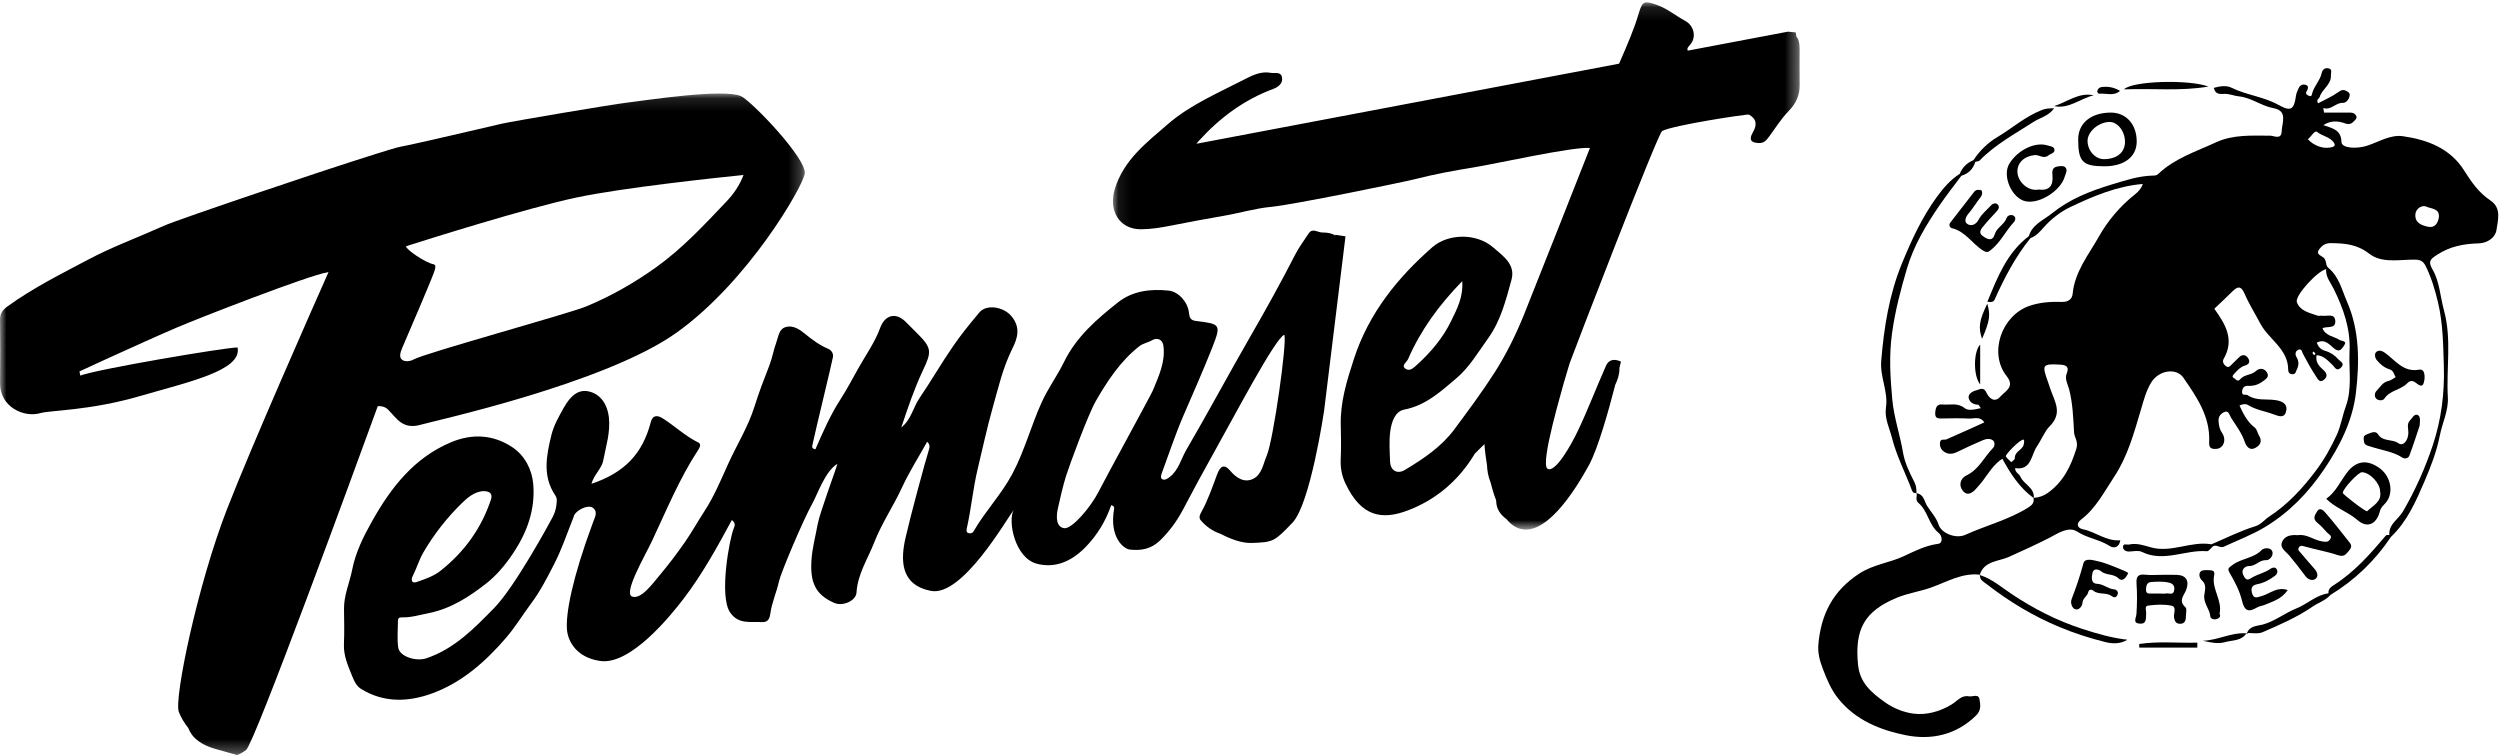
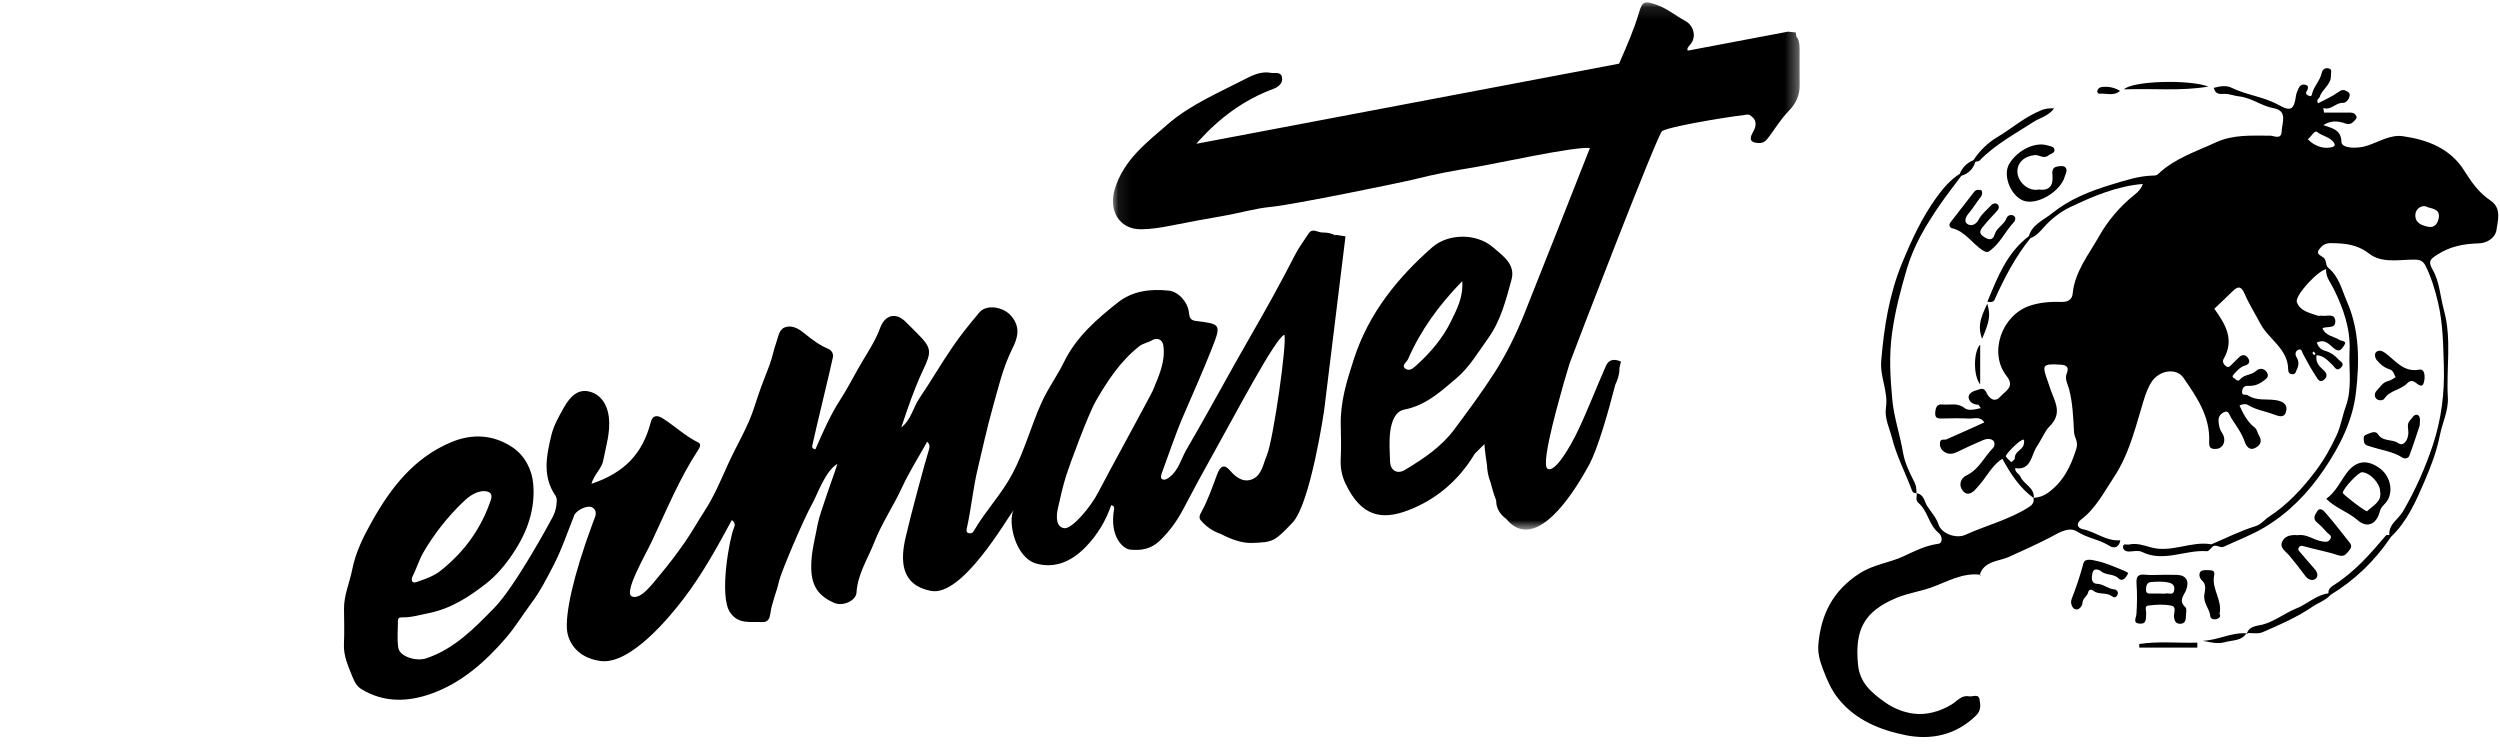
<svg xmlns="http://www.w3.org/2000/svg" xmlns:xlink="http://www.w3.org/1999/xlink" width="195px" height="59px" viewBox="0 0 195 59" version="1.1">
  <title>permaset</title>
  <desc>Created with Sketch.</desc>
  <defs>
    <polygon id="path-1" points="53.646 0.111 0.081 0.111 0.081 41.236 53.646 41.236 53.646 0.111" />
    <polygon id="path-3" points="3.09318503e-05 51.716 62.776 51.716 62.776 0.122 3.09318503e-05 0.122 3.09318503e-05 51.716" />
  </defs>
  <g id="-zeefdruk-–-tasjes" stroke="none" stroke-width="1" fill="none" fill-rule="evenodd">
    <g id="zeefdruk---tasjes" transform="translate(-434, -2340)">
      <g id="permaset" transform="translate(434, 2340)">
        <g id="Group-3" transform="translate(86.728, 0.071)">
          <mask id="mask-2" fill="white">
            <use xlink:href="#path-1" />
          </mask>
          <g id="Clip-2" />
          <path d="M23.096,27.948 C24.075,25.709 25.474,23.76 27.327,21.859 C27.415,23.127 26.905,24.051 26.462,24.965 C25.826,26.277 24.895,27.382 23.815,28.367 C23.531,28.625 23.221,28.929 22.893,28.686 C22.547,28.431 22.986,28.199 23.096,27.948 M53.643,3.744 C53.643,3.279 53.565,2.968 53.391,2.796 L53.339,2.459 L52.73,2.399 L44.918,3.879 C44.819,3.679 44.991,3.562 45.152,3.355 C45.607,2.773 45.379,1.913 44.715,1.556 C43.974,1.157 43.329,0.604 42.513,0.314 C41.571,-0.021 41.388,-0.02 41.11,0.925 C40.725,2.236 40.178,3.472 39.636,4.72 C39.611,4.778 39.586,4.836 39.562,4.895 L6.597,11.142 C6.648,11.061 6.721,10.983 6.793,10.903 C8.422,9.111 10.312,7.704 12.608,6.856 C12.933,6.736 13.354,6.452 13.273,5.985 C13.186,5.477 12.719,5.674 12.388,5.61 C11.66,5.469 10.976,5.793 10.428,6.077 C8.345,7.156 6.115,8.089 4.356,9.62 C2.735,11.031 0.931,12.376 0.23,14.66 C-0.28,16.321 0.548,17.826 2.279,17.812 C3.074,17.806 3.843,17.679 4.634,17.522 C5.974,17.255 7.324,17.002 8.673,16.772 C9.939,16.556 11.192,16.176 12.441,16.062 C14.091,15.91 22.743,14.133 23.637,13.904 C25.156,13.514 26.715,13.23 28.232,12.984 C29.933,12.708 35.993,11.352 37.287,11.471 C37.156,11.813 32.882,22.65 32.125,24.516 C31.507,26.042 30.758,27.569 29.837,29.007 C28.856,30.539 27.77,31.992 26.693,33.441 C25.704,34.771 24.29,35.724 22.855,36.582 C22.253,36.942 21.722,36.64 21.697,35.917 C21.67,35.129 21.61,34.328 21.715,33.554 C21.809,32.867 22.073,32.02 22.8,31.879 C24.487,31.553 25.672,30.45 26.874,29.431 C27.877,28.581 28.567,27.401 29.343,26.321 C30.334,24.941 30.73,23.34 31.166,21.76 C31.501,20.547 30.509,19.899 29.76,19.243 C28.421,18.071 26.199,18.154 24.993,19.212 C22.265,21.607 20.037,24.37 18.879,27.92 C18.321,29.632 17.8,31.305 17.852,33.12 C17.877,34 17.886,34.882 17.847,35.76 C17.818,36.425 17.928,37.026 18.215,37.634 C19.454,40.265 21.086,40.493 23.065,39.749 C25.294,38.912 27.074,37.38 28.308,35.315 L29.055,34.57 C29.055,34.57 29.101,35.251 29.254,36.177 C29.275,36.619 29.338,37.063 29.534,37.551 C29.65,38.02 29.793,38.498 29.968,38.948 C29.972,38.993 29.977,39.038 29.979,39.085 C30.003,39.611 30.282,40.061 30.775,40.419 C31.004,40.699 31.26,40.924 31.55,41.065 C33.681,42.097 36.115,38.212 37.21,36.209 C37.921,34.91 38.758,31.903 39.26,29.948 C39.449,29.542 39.594,29.128 39.588,28.694 C39.588,28.674 39.588,28.654 39.587,28.635 C39.663,28.322 39.706,28.136 39.706,28.136 C39.706,28.136 38.884,27.68 38.541,28.455 C37.791,30.145 37.15,31.836 36.359,33.507 C35.834,34.614 34.58,36.859 33.978,36.488 C33.376,36.117 35.135,30.27 35.253,29.779 L35.701,28.274 C36.024,27.366 42.576,10.337 42.92,10.148 C43.737,9.698 49.591,8.809 49.691,8.866 C50.313,9.218 50.326,9.689 49.992,10.261 C49.664,10.822 49.84,11.072 50.48,11.088 C50.886,11.097 51.066,10.845 51.264,10.581 C51.758,9.922 52.19,9.202 52.762,8.619 C53.344,8.023 53.655,7.386 53.646,6.566 C53.635,5.626 53.643,4.685 53.643,3.744" id="Fill-1" fill="#000000" mask="url(#mask-2)" />
        </g>
        <path d="M89.929,30.443 C89.787,30.793 86.212,37.317 85.658,38.411 C85.103,39.507 83.619,41.294 83,41.199 C82.381,41.103 82.359,40.347 82.523,39.617 C82.71,38.783 82.908,37.908 83.154,37.118 C83.409,36.299 84.878,32.315 85.478,31.274 C86.388,29.698 87.398,28.158 88.866,27.007 C89.162,26.775 89.559,26.723 89.894,26.523 C90.174,26.355 90.67,26.382 90.747,26.988 C90.909,28.248 90.376,29.339 89.929,30.443 L89.929,30.443 Z M32.201,44.912 C32.506,44.321 32.678,43.68 33.02,43.094 C33.849,41.668 34.868,40.375 36.027,39.244 C36.415,38.865 37.01,38.319 37.74,38.308 C38.196,38.322 38.451,38.495 38.287,38.987 C37.541,41.23 36.197,43.069 34.357,44.524 C33.832,44.94 33.141,45.18 32.492,45.399 C32.078,45.538 32.055,45.197 32.201,44.912 L32.201,44.912 Z M104.158,18.312 L104.143,18.369 C103.936,18.215 103.606,18.135 103.113,18.133 C102.78,18.131 102.369,17.754 102.068,18.219 C101.717,18.761 101.314,19.295 101.03,19.849 C99.94,21.974 98.788,24.059 97.594,26.127 C95.88,29.096 94.267,32.123 92.538,35.082 C92.116,35.804 91.933,36.686 91.204,37.232 C91.012,37.375 90.822,37.484 90.643,37.367 C90.494,37.269 90.563,37.063 90.631,36.878 C91.179,35.394 91.672,33.894 92.3,32.435 C93.062,30.662 93.853,28.899 94.558,27.104 C95.265,25.304 95.206,25.267 93.288,25.036 C92.842,24.983 92.778,24.76 92.737,24.379 C92.644,23.55 91.914,22.748 91.166,22.669 C89.743,22.517 88.335,22.688 87.2,23.587 C85.547,24.896 83.953,26.268 82.987,28.246 C82.465,29.312 81.745,30.291 81.25,31.383 C80.419,33.215 79.918,35.168 78.957,36.971 C78.104,38.573 76.856,39.86 75.963,41.403 C75.832,41.629 75.683,41.621 75.531,41.577 C75.352,41.526 75.384,41.328 75.415,41.19 C75.76,39.66 75.894,38.097 76.263,36.561 C76.635,35.019 76.963,33.465 77.394,31.933 C77.848,30.321 78.211,28.692 78.971,27.174 C79.368,26.38 79.626,25.548 78.898,24.67 C78.269,23.91 76.938,23.715 76.392,24.368 C75.492,25.445 74.972,26.09 74.333,27.015 C73.42,28.335 72.626,29.723 71.726,31.044 C71.216,31.792 71.07,32.744 70.299,33.342 C70.799,31.852 71.298,30.357 71.965,28.94 C72.687,27.407 72.714,27.168 71.479,25.936 C71.199,25.658 70.919,25.379 70.639,25.1 C69.876,24.339 69.026,24.55 68.649,25.585 C68.235,26.721 67.518,27.707 66.937,28.751 C66.49,29.552 66.053,30.378 65.551,31.158 C64.761,32.387 64.173,33.728 63.602,35.042 C63.338,35.006 63.337,34.859 63.359,34.757 C63.632,33.448 64.863,28.457 64.973,27.831 C65.009,27.624 64.898,27.335 64.599,27.209 C63.917,26.92 63.335,26.485 62.759,26.014 C62.382,25.705 61.89,25.374 61.361,25.491 C60.748,25.625 60.744,26.188 60.554,26.703 C60.335,27.294 60.239,27.923 60.006,28.515 C59.593,29.566 59.185,30.641 58.851,31.707 C58.349,33.31 57.469,34.696 56.793,36.192 C56.23,37.436 55.706,38.705 54.955,39.859 C54.427,40.672 53.955,41.522 53.402,42.316 C52.797,43.183 52.158,44.031 51.477,44.84 C50.897,45.528 50.001,46.788 49.301,46.529 C48.602,46.269 50.31,43.354 50.854,42.201 C51.99,39.792 53,37.308 54.476,35.068 C54.605,34.873 54.693,34.626 54.473,34.518 C53.465,34.026 52.658,33.25 51.726,32.652 C51.297,32.376 50.913,32.343 50.761,32.927 C50.119,35.386 48.726,36.868 46.132,37.737 C46.331,37.025 46.938,36.529 47.047,35.945 C47.256,34.825 47.629,33.717 47.49,32.525 C47.377,31.553 46.858,30.749 45.939,30.535 C45.142,30.349 44.527,30.818 43.974,31.804 C43.587,32.496 43.193,33.175 43.007,33.944 C42.62,35.537 42.293,37.135 43.314,38.643 C43.484,38.894 43.427,39.128 43.391,39.444 C43.353,39.778 43.242,40.069 43.101,40.342 C42.857,40.813 40.152,45.783 38.556,47.413 C37.017,48.984 35.451,50.616 33.238,51.352 C32.475,51.605 31.169,51.231 31.063,50.509 C30.962,49.826 31.039,49.117 31.038,48.419 C31.038,48.233 31.135,48.149 31.317,48.155 C32.032,48.18 32.702,47.972 33.394,47.836 C35.151,47.489 36.577,46.565 37.916,45.519 C38.719,44.891 39.394,44.09 39.993,43.2 C41.12,41.526 41.755,39.751 41.594,37.772 C41.502,36.631 40.934,35.532 39.973,34.89 C38.501,33.905 36.852,33.794 35.185,34.494 C32.304,35.703 30.509,38.014 29.043,40.617 C28.366,41.817 27.743,43.042 27.467,44.45 C27.268,45.464 26.818,46.431 26.833,47.501 C26.845,48.411 26.867,49.323 26.827,50.232 C26.785,51.145 27.145,51.926 27.471,52.74 C27.634,53.147 27.812,53.517 28.165,53.736 C29.939,54.837 31.86,54.758 33.699,54.088 C36.022,53.24 37.843,51.634 39.453,49.77 C40.193,48.914 40.766,47.956 41.431,47.066 C42.144,46.112 42.672,45.075 43.199,44.048 C43.812,42.855 44.067,42.03 44.748,40.304 C44.833,39.849 45.86,39.299 46.258,39.618 C46.699,39.971 46.336,40.447 46.241,40.782 C44.637,45.103 44.112,47.88 44.226,49.132 C44.312,50.071 45.009,51.303 46.828,51.557 C49.179,51.887 52.289,48.058 53.346,46.667 C54.805,44.745 55.946,42.668 57.084,40.562 C57.345,40.76 57.353,40.939 57.239,41.2 C56.916,41.939 56.061,46.469 56.949,47.77 C57.603,48.728 58.551,48.469 59.445,48.524 C59.966,48.556 60.047,48.147 60.089,47.844 C60.209,46.973 60.582,46.176 60.762,45.336 C60.891,44.733 62.6,40.645 63.382,39.237 C63.774,38.531 64.36,36.758 65.315,36.18 C65.186,36.685 63.935,40.011 63.778,40.889 C63.61,41.831 63.346,42.766 63.29,43.757 C63.198,45.391 63.569,46.376 65.079,47.03 C65.735,47.314 66.768,46.867 66.807,46.221 C66.895,44.773 67.69,43.594 68.193,42.302 C68.773,40.814 69.676,39.496 70.342,38.052 C70.911,36.819 71.647,35.662 72.319,34.454 C72.542,34.661 72.519,34.87 72.472,35.021 C72.161,36.016 71.021,40.232 70.633,41.939 C70.245,43.647 70.198,45.627 72.624,46.09 C75.05,46.552 78.475,40.559 79.065,39.781 C78.588,40.674 79.175,43.503 80.845,43.963 C82.276,44.357 83.574,43.797 84.658,42.689 C85.593,41.733 86.243,40.642 86.674,39.404 C86.902,39.458 86.925,39.591 86.898,39.697 C86.508,41.955 87.681,42.813 88.102,42.863 C88.988,42.968 89.78,42.838 90.483,42.156 C91.22,41.442 91.815,40.619 92.273,39.75 C93.054,38.267 93.852,36.781 94.669,35.328 C96.179,32.644 99.501,26.305 100.176,26.115 C100.407,26.653 99.323,34.311 98.813,35.515 C98.528,36.191 98.426,37.012 97.756,37.345 C97.08,37.681 96.453,37.307 95.952,36.714 C95.5,36.178 95.191,36.318 94.932,37.011 C94.558,38.012 94.211,39.037 93.693,39.963 C93.453,40.393 93.581,40.515 93.82,40.76 C94.257,41.206 94.731,41.484 95.245,41.658 C95.963,42.034 96.848,42.379 97.642,42.351 C99.342,42.293 99.411,42.228 100.811,40.771 C102.211,39.315 103.278,32.048 103.278,32.048 L104.949,18.434 L104.158,18.312 Z" id="Fill-4" fill="#000000" />
        <g id="Group-8" transform="translate(0, 7.173)">
          <mask id="mask-4" fill="white">
            <use xlink:href="#path-3" />
          </mask>
          <g id="Clip-7" />
-           <path d="M31.387,19.93 C31.872,18.794 33.554,14.903 33.855,14.058 C33.946,13.804 34.05,13.484 33.817,13.44 C33.164,13.317 31.669,12.282 31.679,12.053 C31.68,12.047 31.681,12.038 31.682,12.03 C33.191,11.549 41.102,9.048 45.001,8.226 C48.61,7.466 55.743,6.705 57.995,6.475 C57.69,7.291 57.204,7.977 56.66,8.549 C54.94,10.36 53.233,12.203 51.188,13.666 C49.483,14.886 47.659,15.929 45.72,16.731 C44.338,17.303 33.084,20.383 32.243,20.873 C31.975,21.029 31.513,21.073 31.308,20.837 C31.121,20.623 31.244,20.264 31.387,19.93 M30.27,24.778 C30.956,25.468 31.417,26.372 32.853,25.946 C33.774,25.673 47.206,22.755 52.779,18.77 C58.352,14.785 62.581,7.461 62.769,6.38 C62.969,5.234 58.591,0.681 57.8,0.329 C56.416,-0.287 50.431,0.651 48.863,0.838 C47.694,0.978 40.028,2.275 39.164,2.471 C37.755,2.791 32.501,4.037 31.268,4.265 C30.658,4.378 28.049,5.247 27.391,5.447 C26.363,5.759 14.016,9.881 12.742,10.456 C10.815,11.327 8.815,12.052 6.947,13.04 C4.788,14.182 2.595,15.274 0.601,16.713 C0.18,17.017 -0.006,17.284 0,17.782 C0.02,19.42 0.024,21.059 0.003,22.697 C-0.021,24.561 1.858,25.434 3.167,25.046 C3.884,24.834 7.037,24.849 10.861,23.735 C14.686,22.62 18.906,21.732 18.529,19.929 C17.536,19.933 7.589,21.62 6.263,22.123 C6.241,22.015 6.22,21.906 6.198,21.797 C6.971,21.441 7.742,21.079 8.519,20.729 C10.259,19.946 11.994,19.148 13.747,18.393 C15.316,17.718 24.109,14.279 25.564,14.064 C25.584,14.062 25.604,14.055 25.624,14.05 C24.239,17.17 19.658,27.538 17.72,32.506 C15.422,38.394 13.566,47.316 13.946,48.348 C14.12,48.82 14.415,49.266 14.684,49.612 C14.816,49.932 14.996,50.215 15.232,50.429 C15.87,51.009 16.609,51.201 17.424,51.417 C18.011,51.573 18.238,51.673 18.344,51.652 L18.344,51.687 C18.344,51.687 18.466,51.869 19.196,51.323 C19.841,50.841 27.643,29.509 29.466,24.507 C29.746,24.483 30.054,24.559 30.27,24.778" id="Fill-6" fill="#000000" mask="url(#mask-4)" />
        </g>
        <path d="M190.224,16.993 C190.141,17.457 189.88,17.796 189.387,17.686 C188.912,17.58 188.365,17.409 188.398,16.747 C188.424,16.209 188.982,15.977 189.259,16.118 C189.603,16.293 190.341,16.236 190.224,16.993 M181.718,11.511 C181.15,11.609 180.455,11.341 180.01,10.86 C180.269,10.669 180.546,10.142 180.722,10.284 C181.137,10.617 181.725,10.676 182.033,11.111 C182.259,11.43 181.938,11.473 181.718,11.511 M180.46,27.415 C180.51,27.47 180.56,27.526 180.613,27.585 C180.57,27.635 180.539,27.671 180.508,27.707 C180.461,27.653 180.4,27.604 180.374,27.541 C180.364,27.515 180.429,27.458 180.46,27.415 M157.783,34.837 C157.584,35.149 157.135,35.281 157.151,35.76 C157.154,35.853 156.975,35.952 156.88,36.048 C156.735,35.901 156.56,35.772 156.455,35.6 C156.38,35.478 157.541,34.281 157.834,34.288 C157.828,34.273 157.892,34.353 157.886,34.427 C157.875,34.567 157.856,34.724 157.783,34.837 M194.246,15.631 C193.361,15.043 192.773,14.204 192.222,13.326 C191.118,11.567 189.358,10.905 187.436,10.625 C186.451,10.482 185.562,11.064 184.646,11.363 C183.809,11.635 182.643,11.563 182.634,11.081 C182.616,10.117 181.931,10.009 181.222,9.762 C181.814,9.37 182.383,9.437 182.914,9.622 C183.241,9.737 183.422,9.658 183.62,9.444 C183.741,9.312 183.899,9.2 183.756,8.99 C183.592,8.749 183.345,8.781 183.104,8.782 C182.495,8.784 181.886,8.782 181.278,8.782 C181.257,8.664 181.236,8.546 181.215,8.427 C181.856,8.622 182.157,7.999 182.763,8.022 C182.981,8.031 183.23,7.76 183.273,7.459 C183.294,7.305 183.243,7.22 183.074,7.125 C182.794,6.968 182.648,6.997 182.38,7.19 C181.898,7.536 181.338,7.776 180.815,8.057 C180.629,7.774 180.894,7.701 180.939,7.554 C181.13,6.936 181.856,6.596 181.812,5.869 C181.801,5.684 181.943,5.415 181.647,5.337 C181.373,5.265 181.154,5.405 181.099,5.674 C180.977,6.26 180.524,6.682 180.362,7.239 C180.318,7.392 180.314,7.571 180.103,7.476 C179.969,7.415 179.774,7.343 179.934,7.085 C180.027,6.937 180.126,6.663 179.781,6.602 C179.534,6.559 179.373,6.696 179.28,6.904 C179.198,7.089 179.112,7.283 179.084,7.48 C178.939,8.539 178.693,8.73 177.728,8.187 C176.565,7.533 175.226,7.424 174.045,6.837 C173.665,6.649 173.137,6.717 172.675,6.853 C172.813,7.404 173.179,7.332 173.501,7.322 C173.894,7.311 174.262,7.478 174.624,7.515 C175.611,7.614 176.376,8.264 177.332,8.438 C178.47,8.643 177.995,9.563 177.972,10.236 C177.949,10.932 177.372,10.584 177.077,10.583 C175.641,10.579 174.179,10.485 172.848,11.102 C171.296,11.822 169.622,12.345 168.345,13.567 C168.185,13.719 168.019,13.691 167.845,13.698 C166.756,13.738 165.743,14.081 164.71,14.392 C163.03,14.898 161.417,15.538 160.057,16.64 C159.409,17.164 158.52,17.497 158.25,18.419 C156.534,19.725 155.811,21.613 155.016,23.535 C155.39,23.603 155.522,23.505 155.582,23.37 C156.338,21.669 157.201,20.032 158.373,18.573 C158.819,18.417 159.118,18.068 159.412,17.734 C159.991,17.077 160.734,16.51 161.448,16.169 C163.25,15.308 165.121,14.515 167.139,14.349 C167.038,14.659 166.829,14.923 166.532,15.158 C165.377,16.07 164.407,17.216 163.712,18.453 C162.919,19.865 161.826,21.189 161.666,22.92 C161.631,23.307 161.345,23.561 160.839,23.549 C159.99,23.528 159.173,23.562 158.309,23.854 C156.135,24.59 155.087,27.53 156.523,29.343 C157.188,30.183 156.406,30.503 156.02,30.941 C155.548,31.476 155.115,30.994 154.963,30.662 C154.721,30.134 154.453,30.368 154.135,30.45 C153.813,30.532 153.51,30.741 153.555,31.029 C153.603,31.337 153.904,31.573 154.295,31.566 C154.34,31.565 154.388,31.682 154.501,31.835 C154.029,31.944 153.527,32.061 153.249,31.837 C152.687,31.385 152.094,31.607 151.516,31.55 C151.071,31.507 150.98,31.789 150.949,32.18 C150.912,32.648 151.165,32.647 151.498,32.641 C152.197,32.629 152.898,32.611 153.596,32.648 C153.977,32.668 154.437,32.438 154.779,32.948 C153.781,33.397 152.811,33.842 151.831,34.267 C151.643,34.349 151.336,34.156 151.315,34.578 C151.297,34.947 151.5,35.173 151.756,35.304 C152.016,35.437 152.328,35.415 152.625,35.27 C153.299,34.941 153.981,34.625 154.671,34.332 C154.919,34.226 155.232,34.184 155.451,34.352 C155.617,34.48 155.598,34.799 155.466,34.932 C154.766,35.638 154.366,36.615 153.388,37.081 C152.901,37.313 152.75,37.874 153.114,38.299 C153.475,38.72 153.873,38.434 154.169,38.082 C154.322,37.901 154.485,37.733 154.63,37.541 C155.1,36.916 155.502,36.217 156.182,35.782 C156.828,36.965 157.535,38.052 158.616,38.843 C158.616,38.841 158.616,38.839 158.615,38.836 C158.622,38.836 158.628,38.835 158.635,38.834 C158.705,38.018 157.832,37.779 157.579,37.155 C157.495,36.946 157.176,36.876 157.181,36.51 C158.444,36.732 158.445,35.447 158.863,34.848 C159.174,34.402 159.508,33.61 159.847,33.278 C160.911,32.235 160.278,31.352 159.946,30.387 C159.871,30.167 159.799,29.945 159.72,29.726 C159.257,28.434 159.318,28.366 160.705,28.442 C161.208,28.47 161.401,28.637 161.204,29.136 C161.033,29.569 161.288,29.966 161.388,30.352 C161.676,31.461 161.713,32.58 161.775,33.712 C161.798,34.121 162.129,34.442 161.954,35.002 C161.521,36.392 160.919,37.616 159.697,38.469 C159.378,38.692 159.021,38.805 158.635,38.834 C158.634,38.842 158.635,38.849 158.634,38.857 C158.628,38.853 158.622,38.848 158.616,38.843 C158.668,39.204 158.535,39.381 158.189,39.596 C156.66,40.549 154.913,40.984 153.294,41.716 C152.56,42.049 151.437,41.604 151.215,40.934 C151.022,40.351 150.61,39.928 150.308,39.452 C150.108,39.136 150.064,38.55 149.514,38.483 C149.519,38.737 149.392,39.022 149.632,39.223 C150.386,39.855 150.436,40.949 151.221,41.573 C151.497,41.794 151.567,42.367 151.181,42.417 C150.191,42.546 149.343,42.987 148.477,43.39 C147.358,43.909 146.13,44.02 145.026,44.738 C142.954,46.086 142.038,47.927 141.833,50.259 C141.775,50.916 141.933,51.517 142.171,52.144 C142.492,52.989 142.828,53.803 143.4,54.511 C144.751,56.183 146.673,56.946 148.638,57.344 C150.624,57.745 152.586,57.339 154.144,55.797 C154.548,55.397 154.472,54.949 154.401,54.542 C154.322,54.085 153.858,54.368 153.57,54.313 C152.995,54.205 152.669,54.672 152.254,54.931 C151.336,55.505 150.247,55.793 149.261,55.664 C148.545,55.571 147.737,55.284 147.014,54.767 C145.924,53.988 145.062,53.241 144.925,51.834 C144.661,49.109 145.396,47.689 147.935,46.632 C148.803,46.271 149.725,46.145 150.599,45.837 C151.848,45.398 153.019,44.668 154.425,44.824 C154.766,43.744 155.907,43.789 156.667,43.449 C157.751,42.965 158.82,42.477 159.88,41.935 C160.503,41.617 161.333,41.022 162.019,41.464 C162.828,41.986 163.78,42.084 164.573,42.597 C164.865,42.786 165.294,42.728 165.386,42.142 C164.293,42.236 163.476,41.488 162.478,41.285 C162.027,41.194 161.913,40.84 162.325,40.526 C163.484,39.643 164.127,38.361 164.902,37.194 C165.952,35.611 166.452,33.771 166.984,31.979 C167.209,31.225 167.398,30.466 167.809,29.811 C168.404,28.866 169.759,28.672 170.302,29.459 C171.346,30.971 172.409,32.504 172.314,34.473 C172.291,34.937 172.46,35.043 172.885,35.012 C173.416,34.974 173.704,34.332 173.314,33.755 C173.103,33.443 173.076,33.169 173.047,32.842 C173.014,32.468 173.263,32.232 173.511,32.133 C173.852,31.997 173.899,32.388 174.035,32.604 C174.408,33.195 174.841,33.744 175.074,34.424 C175.196,34.782 175.447,35.197 175.936,34.924 C176.297,34.724 176.487,34.42 176.189,33.948 C176.077,33.772 176.062,33.5 175.864,33.347 C175.283,32.899 174.978,32.274 174.68,31.632 C174.924,31.513 175.16,31.48 175.335,31.588 C175.964,31.976 176.692,32.072 177.364,32.328 C177.809,32.497 178.228,32.625 178.332,32.009 C178.432,31.419 177.861,31.266 177.494,31.209 C176.766,31.097 175.996,31.288 175.318,30.826 C175.179,30.73 174.859,30.912 174.882,30.545 C174.899,30.259 175.054,30.081 175.339,30.095 C175.775,30.118 176.133,30.016 176.499,29.746 C176.774,29.543 177.021,29.389 176.823,29.054 C176.615,28.705 176.23,28.689 175.965,28.938 C175.602,29.278 175.048,29.193 174.726,29.59 C174.526,29.838 174.357,29.535 174.217,29.468 C174.048,29.387 174.208,29.217 174.31,29.109 C174.536,28.87 174.759,28.618 175.085,28.522 C175.419,28.423 175.544,28.23 175.353,27.937 C175.18,27.673 174.922,27.612 174.664,27.851 C174.463,28.037 174.275,28.235 174.078,28.424 C173.953,28.545 173.846,28.718 173.629,28.563 C173.428,28.42 173.332,28.19 173.437,28.008 C174.303,26.515 173.616,25.33 172.718,24.083 C173.148,23.672 173.637,23.218 174.111,22.747 C174.525,22.336 174.798,22.257 175.08,22.915 C175.42,23.711 175.893,24.451 176.295,25.221 C176.95,26.472 178.477,27.2 178.48,28.85 C178.48,28.977 178.538,29.189 178.809,29.188 C179.082,29.187 179.071,28.977 179.142,28.841 C179.318,28.506 179.33,28.177 179.115,27.827 C179.006,27.65 179.033,27.375 179.269,27.282 C179.547,27.172 179.548,27.444 179.639,27.614 C179.956,28.204 180.273,28.797 180.646,29.352 C180.757,29.518 180.92,29.919 181.275,29.617 C181.588,29.352 181.489,29.094 181.22,28.856 C180.882,28.558 180.588,28.237 180.693,27.702 C181.262,27.739 181.581,28.14 181.948,28.478 C182.116,28.634 182.249,29.016 182.591,28.679 C182.933,28.341 182.551,28.21 182.398,28.035 C182.123,27.719 181.77,27.482 181.373,27.368 C181.011,27.265 180.828,27.054 180.707,26.726 C181.339,26.398 181.707,26.892 182.054,27.176 C182.511,27.551 182.673,27.174 182.835,26.954 C183.116,26.572 182.628,26.606 182.492,26.518 C182.037,26.223 181.391,26.215 181.153,25.599 C181.505,25.427 182.191,25.68 182.153,25.033 C182.115,24.406 181.507,24.687 181.129,24.628 C181.01,24.609 180.875,24.658 180.767,24.62 C180.141,24.4 179.402,24.262 179.155,23.568 C178.975,23.064 180.81,21.09 181.438,20.997 C181.39,21.599 181.79,22.046 182.028,22.529 C182.787,24.069 183.348,25.656 183.265,27.387 C183.195,28.831 183.491,30.279 182.962,31.732 C182.704,32.442 182.589,33.228 182.26,33.939 C181.809,34.915 181.302,35.829 180.641,36.709 C179.587,38.111 178.438,39.356 176.972,40.311 C176.61,40.546 176.391,40.901 175.896,41.053 C174.728,41.413 173.622,41.976 172.491,42.456 C170.896,42.175 169.372,43.154 167.74,42.686 C167.226,42.539 166.648,42.338 166.067,42.473 C165.893,42.513 165.573,42.34 165.595,42.69 C165.608,42.9 165.818,43.024 166.067,43.019 C166.4,43.011 166.789,42.911 167.058,43.044 C168.769,43.89 170.448,42.861 172.143,42.995 C172.287,43.006 172.453,42.747 172.609,42.614 C172.897,42.444 173.17,42.775 173.45,42.645 C174.53,42.143 175.66,41.721 176.674,41.108 C178.545,39.978 180.024,38.458 181.271,36.62 C182.53,34.767 183.508,32.793 183.761,30.644 C184.04,28.276 184.063,25.807 183.067,23.532 C182.666,22.616 182.444,21.565 181.597,20.881 C181.367,20.672 181.498,20.311 181.227,20.086 C181.067,19.954 180.654,19.836 180.854,19.519 C181.054,19.202 181.327,18.958 181.804,18.964 C182.881,18.977 183.844,19.045 184.792,19.784 C185.766,20.544 187.087,20.254 188.275,20.25 C188.687,20.248 188.975,20.296 189.198,20.744 C189.655,21.663 189.944,22.652 190.171,23.616 C190.552,25.232 190.571,26.91 190.621,28.584 C190.684,30.689 190.413,32.748 189.77,34.69 C189.176,36.482 188.393,38.246 187.423,39.905 C187.069,40.509 186.302,40.885 186.368,41.728 C186.278,41.739 186.148,41.714 186.105,41.764 C184.889,43.2 183.655,44.614 182.039,45.636 C181.827,45.77 181.582,45.952 181.621,46.281 C180.662,46.405 179.979,47.114 179.12,47.456 C178.216,47.815 177.458,48.454 176.482,48.719 C176.093,48.825 175.468,48.806 175.269,49.377 C175.68,49.368 176.136,49.461 176.486,49.31 C177.83,48.73 179.172,48.147 180.396,47.306 C180.84,47.001 181.394,46.839 181.77,46.408 C183.68,45.248 185.251,43.736 186.491,41.881 C187.755,40.681 188.436,39.116 189.102,37.566 C189.6,36.406 190.059,35.229 190.308,33.964 C190.504,32.974 190.992,32.02 190.932,30.992 C190.8,28.728 191.248,26.456 190.625,24.188 C190.336,23.137 190.291,21.974 189.745,21.034 C189.348,20.35 189.6,20.203 190.084,19.88 C191.076,19.222 192.173,19.013 193.324,18.984 C194.049,18.965 194.646,18.502 194.722,17.953 C194.827,17.194 195.153,16.234 194.246,15.631" id="Fill-9" fill="#000000" />
        <path d="M148.437,35.305 C148.203,33.901 147.723,32.567 147.593,31.113 C147.436,29.371 147.337,27.726 147.584,25.959 C147.825,24.232 148.251,22.609 148.739,20.958 C149.275,19.145 150.217,17.577 151.262,16.047 C151.807,15.249 152.407,14.49 152.983,13.713 C153.543,13.543 153.908,13.179 154.078,12.621 C154.191,12.59 154.339,12.594 154.409,12.522 C155.636,11.258 157.177,10.438 158.635,9.496 C159.133,9.174 159.774,9.061 160.221,8.452 C159.822,8.446 159.576,8.457 159.241,8.59 C157.951,9.099 156.923,10.022 155.757,10.716 C155.065,11.127 154.403,11.763 153.929,12.493 C153.425,12.702 153.063,13.052 152.86,13.56 C152.12,14.026 151.548,14.709 151.062,15.377 C149.917,16.951 149.103,18.72 148.36,20.528 C147.351,22.982 146.954,25.531 146.735,28.148 C146.63,29.404 147.289,30.548 147.107,31.766 C146.976,32.645 147.384,33.401 147.579,34.171 C147.931,35.563 148.615,36.871 149.123,38.228 C149.211,38.464 149.322,38.466 149.487,38.454 C149.477,38.173 149.482,37.919 149.332,37.625 C148.958,36.886 148.571,36.108 148.437,35.305" id="Fill-11" fill="#000000" />
        <path d="M149.487,38.456 C149.488,38.475 149.488,38.492 149.489,38.51 C149.51,38.512 149.527,38.517 149.546,38.519 C149.546,38.497 149.548,38.474 149.546,38.452 C149.526,38.454 149.507,38.455 149.487,38.456" id="Fill-13" fill="#000000" />
        <path d="M181.093,42.222 C180.452,42.118 179.914,41.63 179.224,41.745 C178.753,41.704 178.266,41.766 178.036,42.196 C177.758,42.717 178.27,42.983 178.552,43.319 C178.991,43.841 179.41,44.381 179.817,44.928 C180.034,45.221 180.372,45.324 180.601,45.157 C180.854,44.972 180.77,44.636 180.537,44.378 C180.157,43.958 179.799,43.519 179.428,43.092 C179.329,42.978 179.198,42.882 179.309,42.709 C179.424,42.531 179.541,42.561 179.743,42.619 C180.607,42.867 181.503,43.015 182.352,43.302 C182.735,43.432 182.927,43.317 183.116,43.079 C183.281,42.87 183.54,42.657 183.283,42.336 C182.655,41.551 182.048,40.749 181.385,39.996 C181.307,39.908 180.98,39.495 180.739,39.884 C180.581,40.138 180.354,40.445 180.729,40.755 C181.009,40.985 181.262,41.252 181.5,41.526 C181.635,41.681 181.977,41.785 181.725,42.098 C181.549,42.317 181.356,42.265 181.093,42.222" id="Fill-15" fill="#000000" />
        <path d="M184.237,36.833 C184.852,36.854 185.655,37.696 185.651,38.348 C185.791,39.14 185.088,39.432 184.639,39.873 C184.556,39.955 182.739,38.571 182.738,38.445 C182.737,38.129 183.951,36.823 184.237,36.833 M183.081,36.842 C182.546,37.541 182.195,38.381 181.445,38.906 C182.179,39.637 183.137,39.915 183.88,40.563 C184.647,41.234 185.377,40.895 185.635,39.869 C185.711,39.565 185.909,39.42 186.081,39.225 C186.72,38.5 186.515,37.203 185.654,36.553 C184.654,35.799 183.777,35.934 183.081,36.842" id="Fill-17" fill="#000000" />
-         <path d="M165.75,11.069 C165.747,11.885 165.131,12.398 164.132,12.415 C163.445,12.426 162.843,11.776 162.829,11.004 C162.815,10.289 163.667,9.537 164.52,9.511 C165.165,9.491 165.753,10.236 165.75,11.069 M162.098,10.874 C162.098,12.613 162.447,12.971 164.147,12.971 C165.695,12.971 166.66,12.23 166.663,11.041 C166.666,9.699 165.839,8.778 164.636,8.782 C163.093,8.788 162.099,9.608 162.098,10.874" id="Fill-19" fill="#000000" />
        <path d="M167.809,45.395 C168.231,45.37 168.665,45.346 169.076,45.421 C169.323,45.466 169.652,45.566 169.594,46.004 C169.531,46.48 169.196,46.245 168.975,46.288 C168.8,46.322 168.613,46.295 168.431,46.295 C168.249,46.295 168.066,46.303 167.885,46.293 C167.666,46.28 167.379,46.386 167.388,45.977 C167.396,45.67 167.467,45.416 167.809,45.395 M167.4,47.866 C167.419,47.646 167.248,47.273 167.55,47.235 C168.148,47.16 168.78,47.12 169.362,47.24 C169.82,47.334 169.519,47.849 169.575,48.169 C169.623,48.442 169.718,48.635 170.001,48.654 C170.339,48.677 170.495,48.478 170.495,48.154 C170.496,47.882 170.598,47.483 170.459,47.361 C169.895,46.862 170.342,46.458 170.51,46.04 C170.792,45.338 170.538,44.868 169.811,44.841 C169.387,44.825 168.961,44.838 168.537,44.838 C168.142,44.838 167.743,44.875 167.354,44.829 C166.799,44.764 166.608,44.938 166.649,45.515 C166.704,46.299 166.697,47.091 166.644,47.875 C166.622,48.21 166.315,48.612 166.919,48.646 C167.462,48.677 167.368,48.219 167.4,47.866" id="Fill-21" fill="#000000" />
-         <path d="M175.426,44.15 C175.948,44.17 176.226,43.661 176.758,43.696 C177.011,43.713 177.401,43.321 177.217,42.962 C177.072,42.681 176.565,42.736 176.408,42.901 C175.787,43.552 174.856,43.543 174.152,44.055 C173.765,44.336 173.733,44.371 173.939,44.731 C174.328,45.407 174.698,46.099 174.879,46.868 C175.059,47.634 175.372,47.79 176.045,47.385 C176.239,47.267 176.439,47.267 176.618,47.19 C177.245,46.921 177.949,46.749 178.442,46.023 C177.587,45.746 177.057,46.309 176.434,46.483 C176.072,46.584 175.783,46.765 175.65,46.228 C175.545,45.802 175.702,45.637 176.12,45.555 C176.603,45.461 177.037,45.214 177.436,44.922 C177.632,44.778 177.7,44.562 177.564,44.374 C177.445,44.209 177.23,44.266 177.077,44.376 C176.671,44.669 176.176,44.769 175.748,44.998 C175.43,45.168 175.25,45.4 174.999,44.905 C174.724,44.362 175.204,44.142 175.426,44.15" id="Fill-23" fill="#000000" />
        <path d="M158.031,15.708 C159.151,15.911 160.73,14.833 161.032,13.827 C161.118,13.539 161.316,13.248 161.074,13.031 C160.941,12.912 160.604,12.95 160.385,13.01 C160.053,13.101 160.067,13.416 160.092,13.691 C160.165,14.5 159.827,14.892 159.018,14.786 C158.199,14.941 157.401,14.201 157.359,13.435 C157.32,12.719 157.875,12.177 158.713,12.096 C159.067,12.062 159.404,12.435 159.798,12.108 C159.947,11.984 160.232,11.952 160.249,11.734 C160.273,11.425 159.922,11.412 159.742,11.352 C158.764,11.028 157.403,11.684 156.735,12.755 C156.135,13.719 156.938,15.509 158.031,15.708" id="Fill-25" fill="#000000" />
        <path d="M157.056,17.357 C157.215,17.185 157.267,16.942 157.048,16.817 C156.859,16.71 156.588,16.797 156.509,17.016 C156.319,17.539 155.728,17.758 155.579,18.298 C155.443,18.791 155.082,18.69 154.812,18.517 C154.571,18.362 154.27,18.186 154.625,17.741 C154.981,17.296 155.368,16.888 155.752,16.473 C155.917,16.295 155.984,16.085 155.797,15.929 C155.669,15.822 155.457,15.85 155.312,16.008 C154.972,16.381 154.565,16.685 154.321,17.153 C154.139,17.5 153.748,17.704 153.421,17.446 C153.199,17.27 153.315,16.924 153.545,16.657 C153.889,16.258 154.157,15.796 154.484,15.382 C154.614,15.217 154.637,15.059 154.579,14.887 C154.56,14.831 154.436,14.811 154.471,14.828 C154.175,14.764 154.062,14.863 153.966,14.986 C153.351,15.777 152.739,16.569 152.125,17.361 C151.962,17.572 152.115,17.769 152.257,17.802 C153.318,18.05 153.841,19.035 154.704,19.556 C154.996,19.732 155.095,19.65 155.302,19.487 C156.043,18.901 156.43,18.032 157.056,17.357" id="Fill-27" fill="#000000" />
        <path d="M163.87,44.55 C164.272,44.896 164.846,44.726 165.242,45.112 C165.512,45.375 165.787,45.165 166.004,44.693 C165.916,44.645 165.791,44.559 165.654,44.506 C164.985,44.248 164.329,43.929 163.636,43.777 C163.288,43.701 162.628,43.49 162.509,43.931 C162.252,44.883 161.946,45.811 161.588,46.725 C161.454,47.068 161.662,47.434 161.825,47.508 C162.141,47.65 162.417,47.286 162.432,47.029 C162.455,46.646 162.816,46.511 162.886,46.18 C162.921,46.015 163.086,45.917 163.292,46.082 C163.703,46.411 164.288,46.181 164.711,46.493 C164.873,46.613 165.022,46.639 165.139,46.441 C165.299,46.171 165.083,45.984 164.908,45.971 C164.423,45.937 164.08,45.559 163.573,45.537 C163.064,45.514 163.144,44.998 163.217,44.674 C163.304,44.282 163.723,44.423 163.87,44.55" id="Fill-29" fill="#000000" />
        <path d="M185.356,30.502 C185.215,30.643 185.171,30.989 185.402,31.141 C185.553,31.241 185.861,31.274 185.983,31.088 C186.413,30.438 187.252,30.423 187.755,29.904 C187.986,29.664 188.2,29.661 188.458,29.876 C189.056,30.37 189.042,29.837 189.111,29.59 C189.144,29.14 189.068,28.764 188.687,28.834 C187.458,29.061 186.835,28.099 186.036,27.527 C185.755,27.326 185.52,27.308 185.359,27.443 C185.197,27.578 185.222,27.885 185.391,28.091 C185.657,28.418 185.981,28.683 186.387,28.808 C186.704,28.905 186.723,29.198 186.86,29.415 C186.675,29.518 186.501,29.673 186.304,29.713 C185.836,29.808 185.642,30.216 185.356,30.502" id="Fill-31" fill="#000000" />
-         <path d="M154.971,45.571 C156.713,46.926 158.593,48.057 160.627,48.904 C161.793,49.39 163.009,49.784 164.236,50.087 C164.754,50.214 165.386,50.248 165.937,49.898 C164.715,49.764 163.569,49.425 162.415,49.052 C160.427,48.409 158.616,47.474 156.886,46.32 C156.101,45.796 155.371,45.151 154.441,44.86 C154.408,45.245 154.719,45.374 154.971,45.571" id="Fill-33" fill="#000000" />
        <path d="M154.471,44.904 C154.473,44.877 154.469,44.855 154.473,44.826 C154.461,44.825 154.45,44.825 154.437,44.824 C154.431,44.845 154.422,44.862 154.415,44.884 C154.434,44.89 154.452,44.898 154.471,44.904" id="Fill-35" fill="#000000" />
        <path d="M184.595,33.889 C184.281,34.01 184.376,34.215 184.384,34.394 C184.399,34.736 184.67,34.752 184.944,34.844 C185.759,35.117 186.638,35.21 187.384,35.692 C187.583,35.82 187.853,35.749 187.931,35.541 C188.245,34.699 188.518,33.842 188.732,33.208 C188.773,32.731 188.795,32.419 188.532,32.354 C188.293,32.295 188.164,32.607 187.999,32.768 C187.694,33.067 187.865,33.452 187.851,33.796 C187.83,34.34 187.466,34.846 187.076,34.572 C186.572,34.218 185.87,34.479 185.486,33.873 C185.288,33.56 184.918,33.764 184.595,33.889" id="Fill-37" fill="#000000" />
        <path d="M171.937,46.399 C171.848,47.045 172.354,47.486 172.404,48.077 C172.421,48.282 172.717,48.36 172.934,48.275 C173.097,48.211 173.251,48.086 173.125,47.88 C173.352,46.864 172.574,46.039 172.677,45.04 C172.697,44.848 172.842,44.506 172.44,44.484 C172.174,44.469 171.82,44.427 171.66,44.569 C171.487,44.725 171.53,45.075 171.766,45.287 C172.124,45.61 171.986,46.044 171.937,46.399" id="Fill-39" fill="#000000" />
        <path d="M172.256,6.753 C170.754,6.181 166.313,6.305 165.67,6.97 C167.94,6.884 170.107,7.121 172.256,6.753" id="Fill-41" fill="#000000" />
        <path d="M166.858,50.231 C166.86,50.324 166.861,50.418 166.862,50.511 L171.394,50.511 C171.393,50.383 171.391,50.254 171.39,50.126 C169.88,50.168 168.366,50.003 166.858,50.231" id="Fill-43" fill="#000000" />
-         <path d="M163.312,7.432 C162.15,7.183 161.251,7.949 160.225,8.278 C161.387,8.517 162.257,7.684 163.312,7.432" id="Fill-45" fill="#000000" />
        <path d="M171.823,49.978 C172.419,50.119 173.027,50.24 173.555,50.086 C174.117,49.922 174.831,50.01 175.217,49.401 C174.031,49.312 172.989,49.946 171.823,49.978" id="Fill-47" fill="#000000" />
        <path d="M175.217,49.43 C175.248,49.432 175.278,49.432 175.309,49.435 C175.316,49.414 175.325,49.397 175.332,49.377 C175.306,49.377 175.278,49.376 175.252,49.377 C175.241,49.396 175.228,49.411 175.217,49.43" id="Fill-49" fill="#000000" />
        <path d="M154.6,26.43 C155.202,25.035 155.27,24.575 155.007,23.689 C154.377,24.987 154.293,25.547 154.6,26.43" id="Fill-51" fill="#000000" />
        <path d="M154.454,26.882 C153.943,27.376 153.887,29.289 154.454,29.984 L154.454,26.882 Z" id="Fill-53" fill="#000000" />
        <path d="M163.729,7.311 C164.267,7.25 164.859,7.532 165.363,7.091 C164.898,6.81 164.423,6.724 163.924,6.789 C163.733,6.814 163.602,6.95 163.583,7.145 C163.578,7.198 163.685,7.316 163.729,7.311" id="Fill-55" fill="#000000" />
      </g>
    </g>
  </g>
</svg>